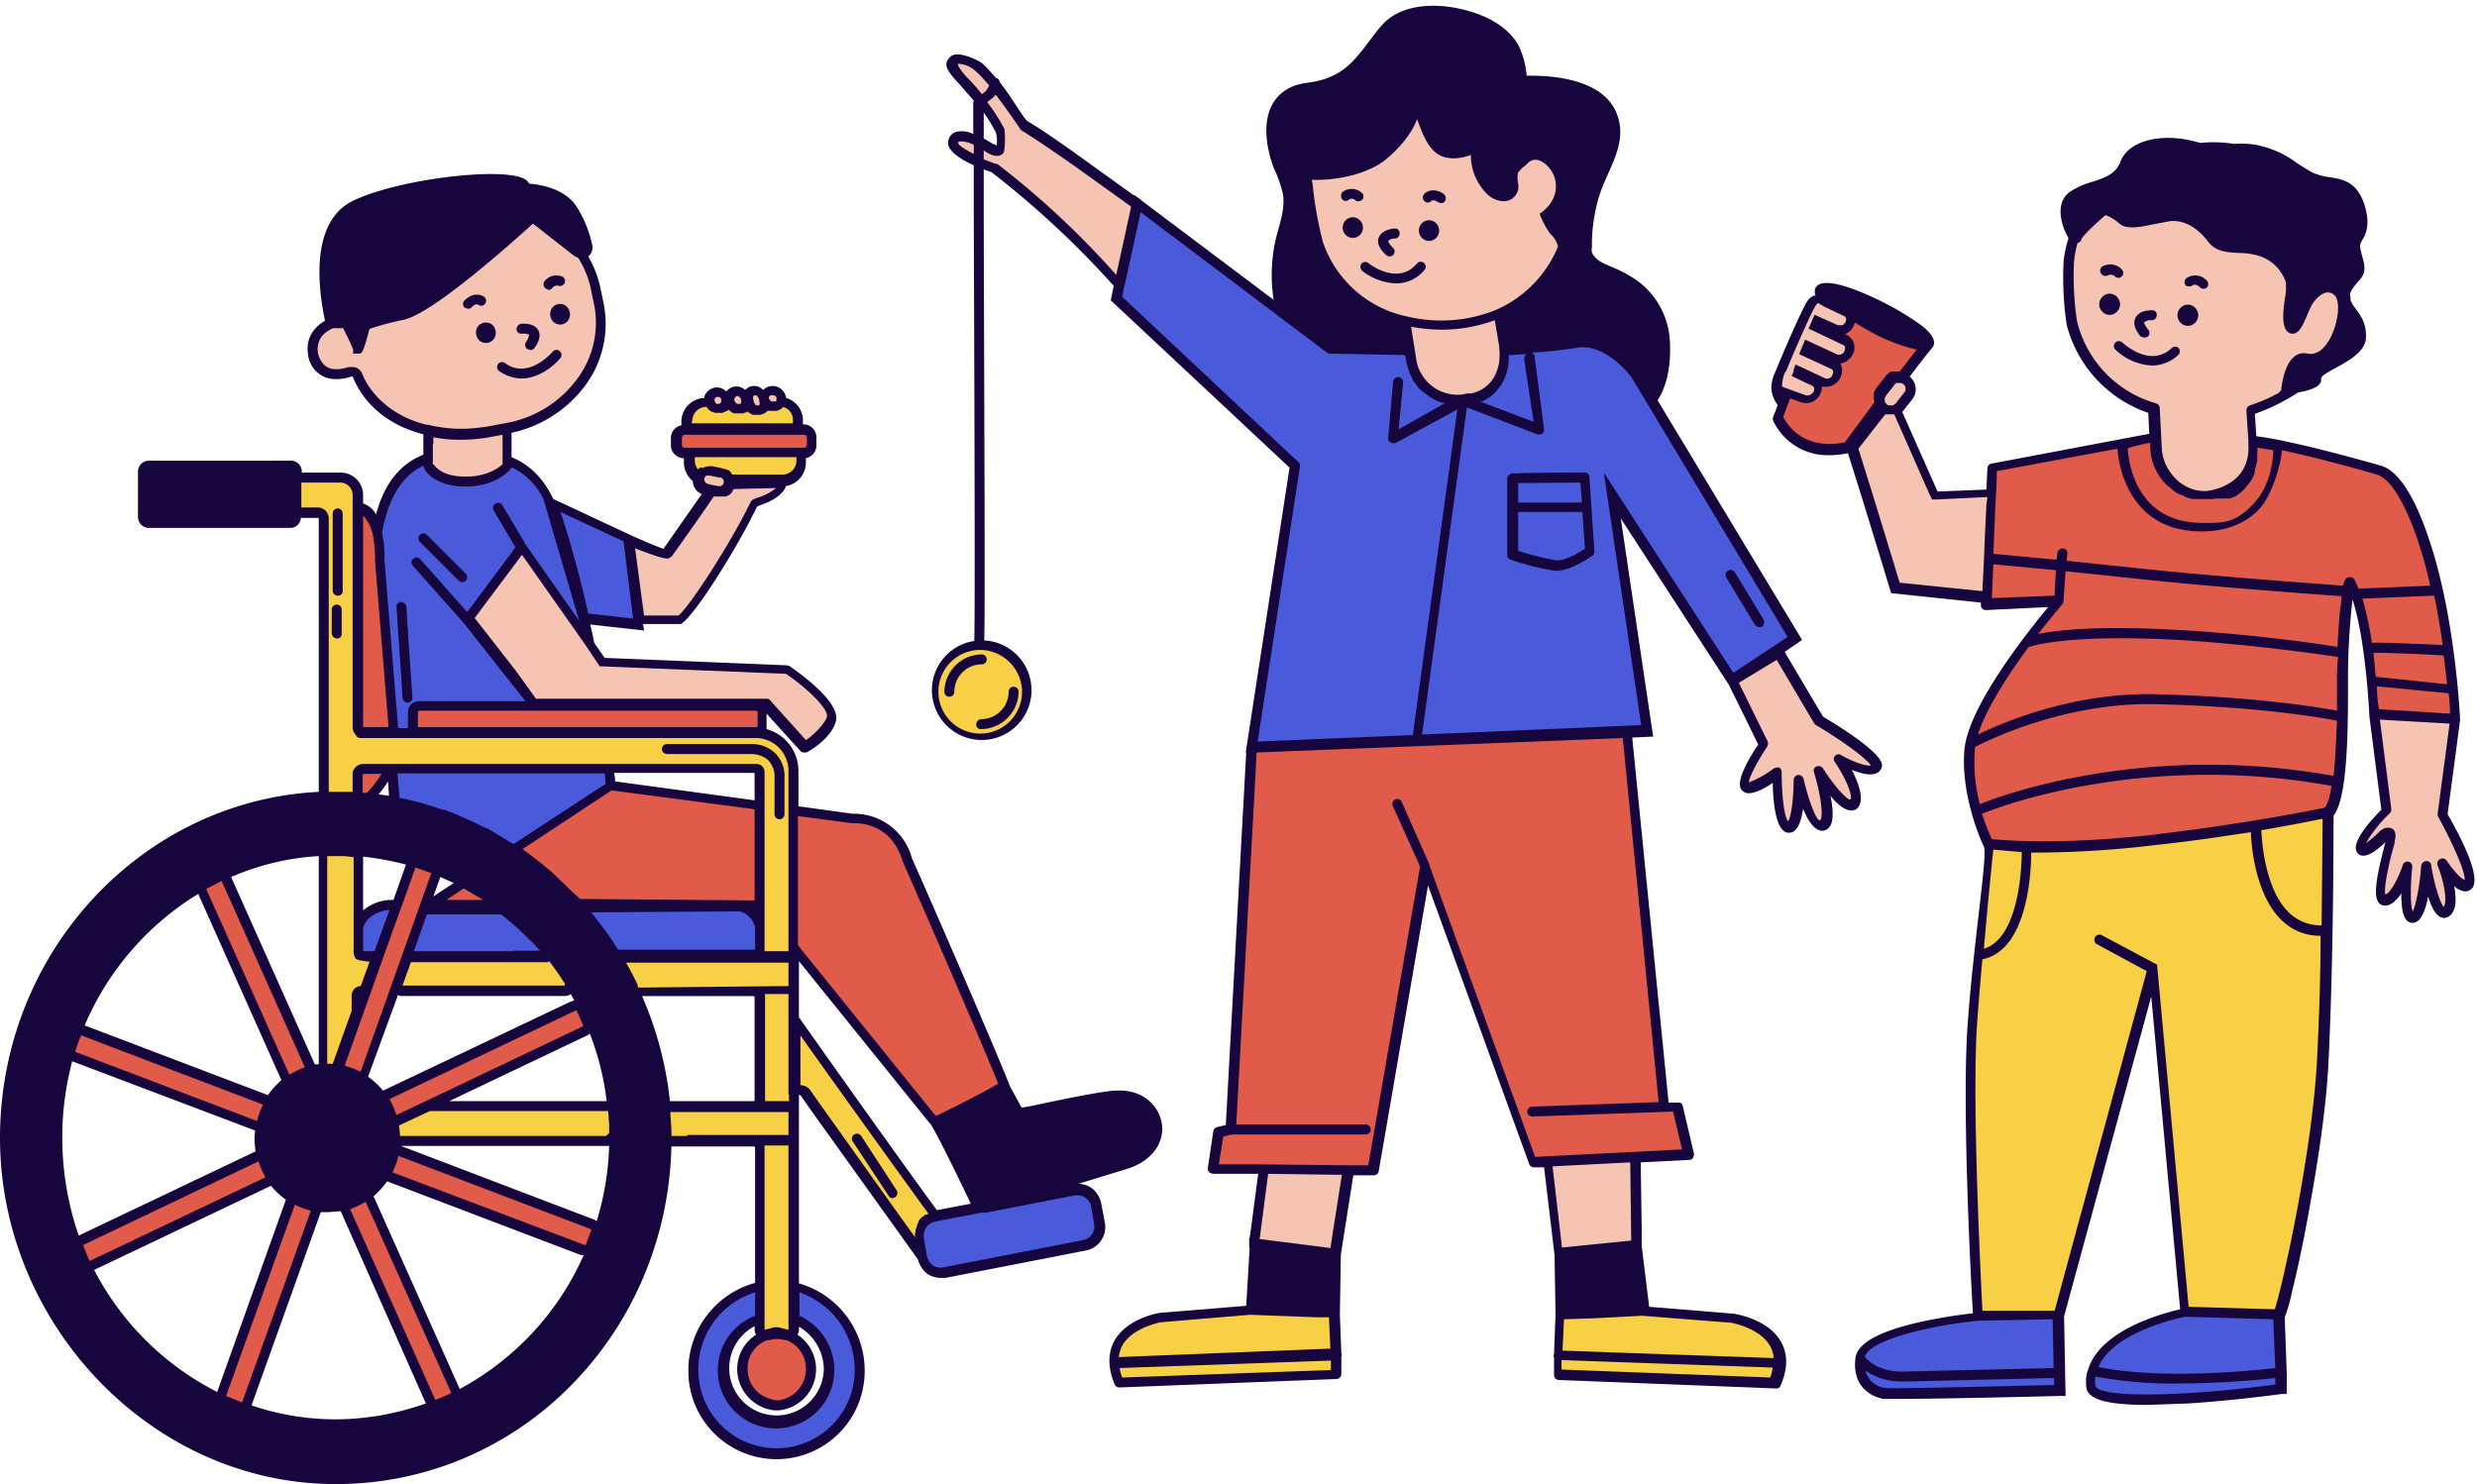
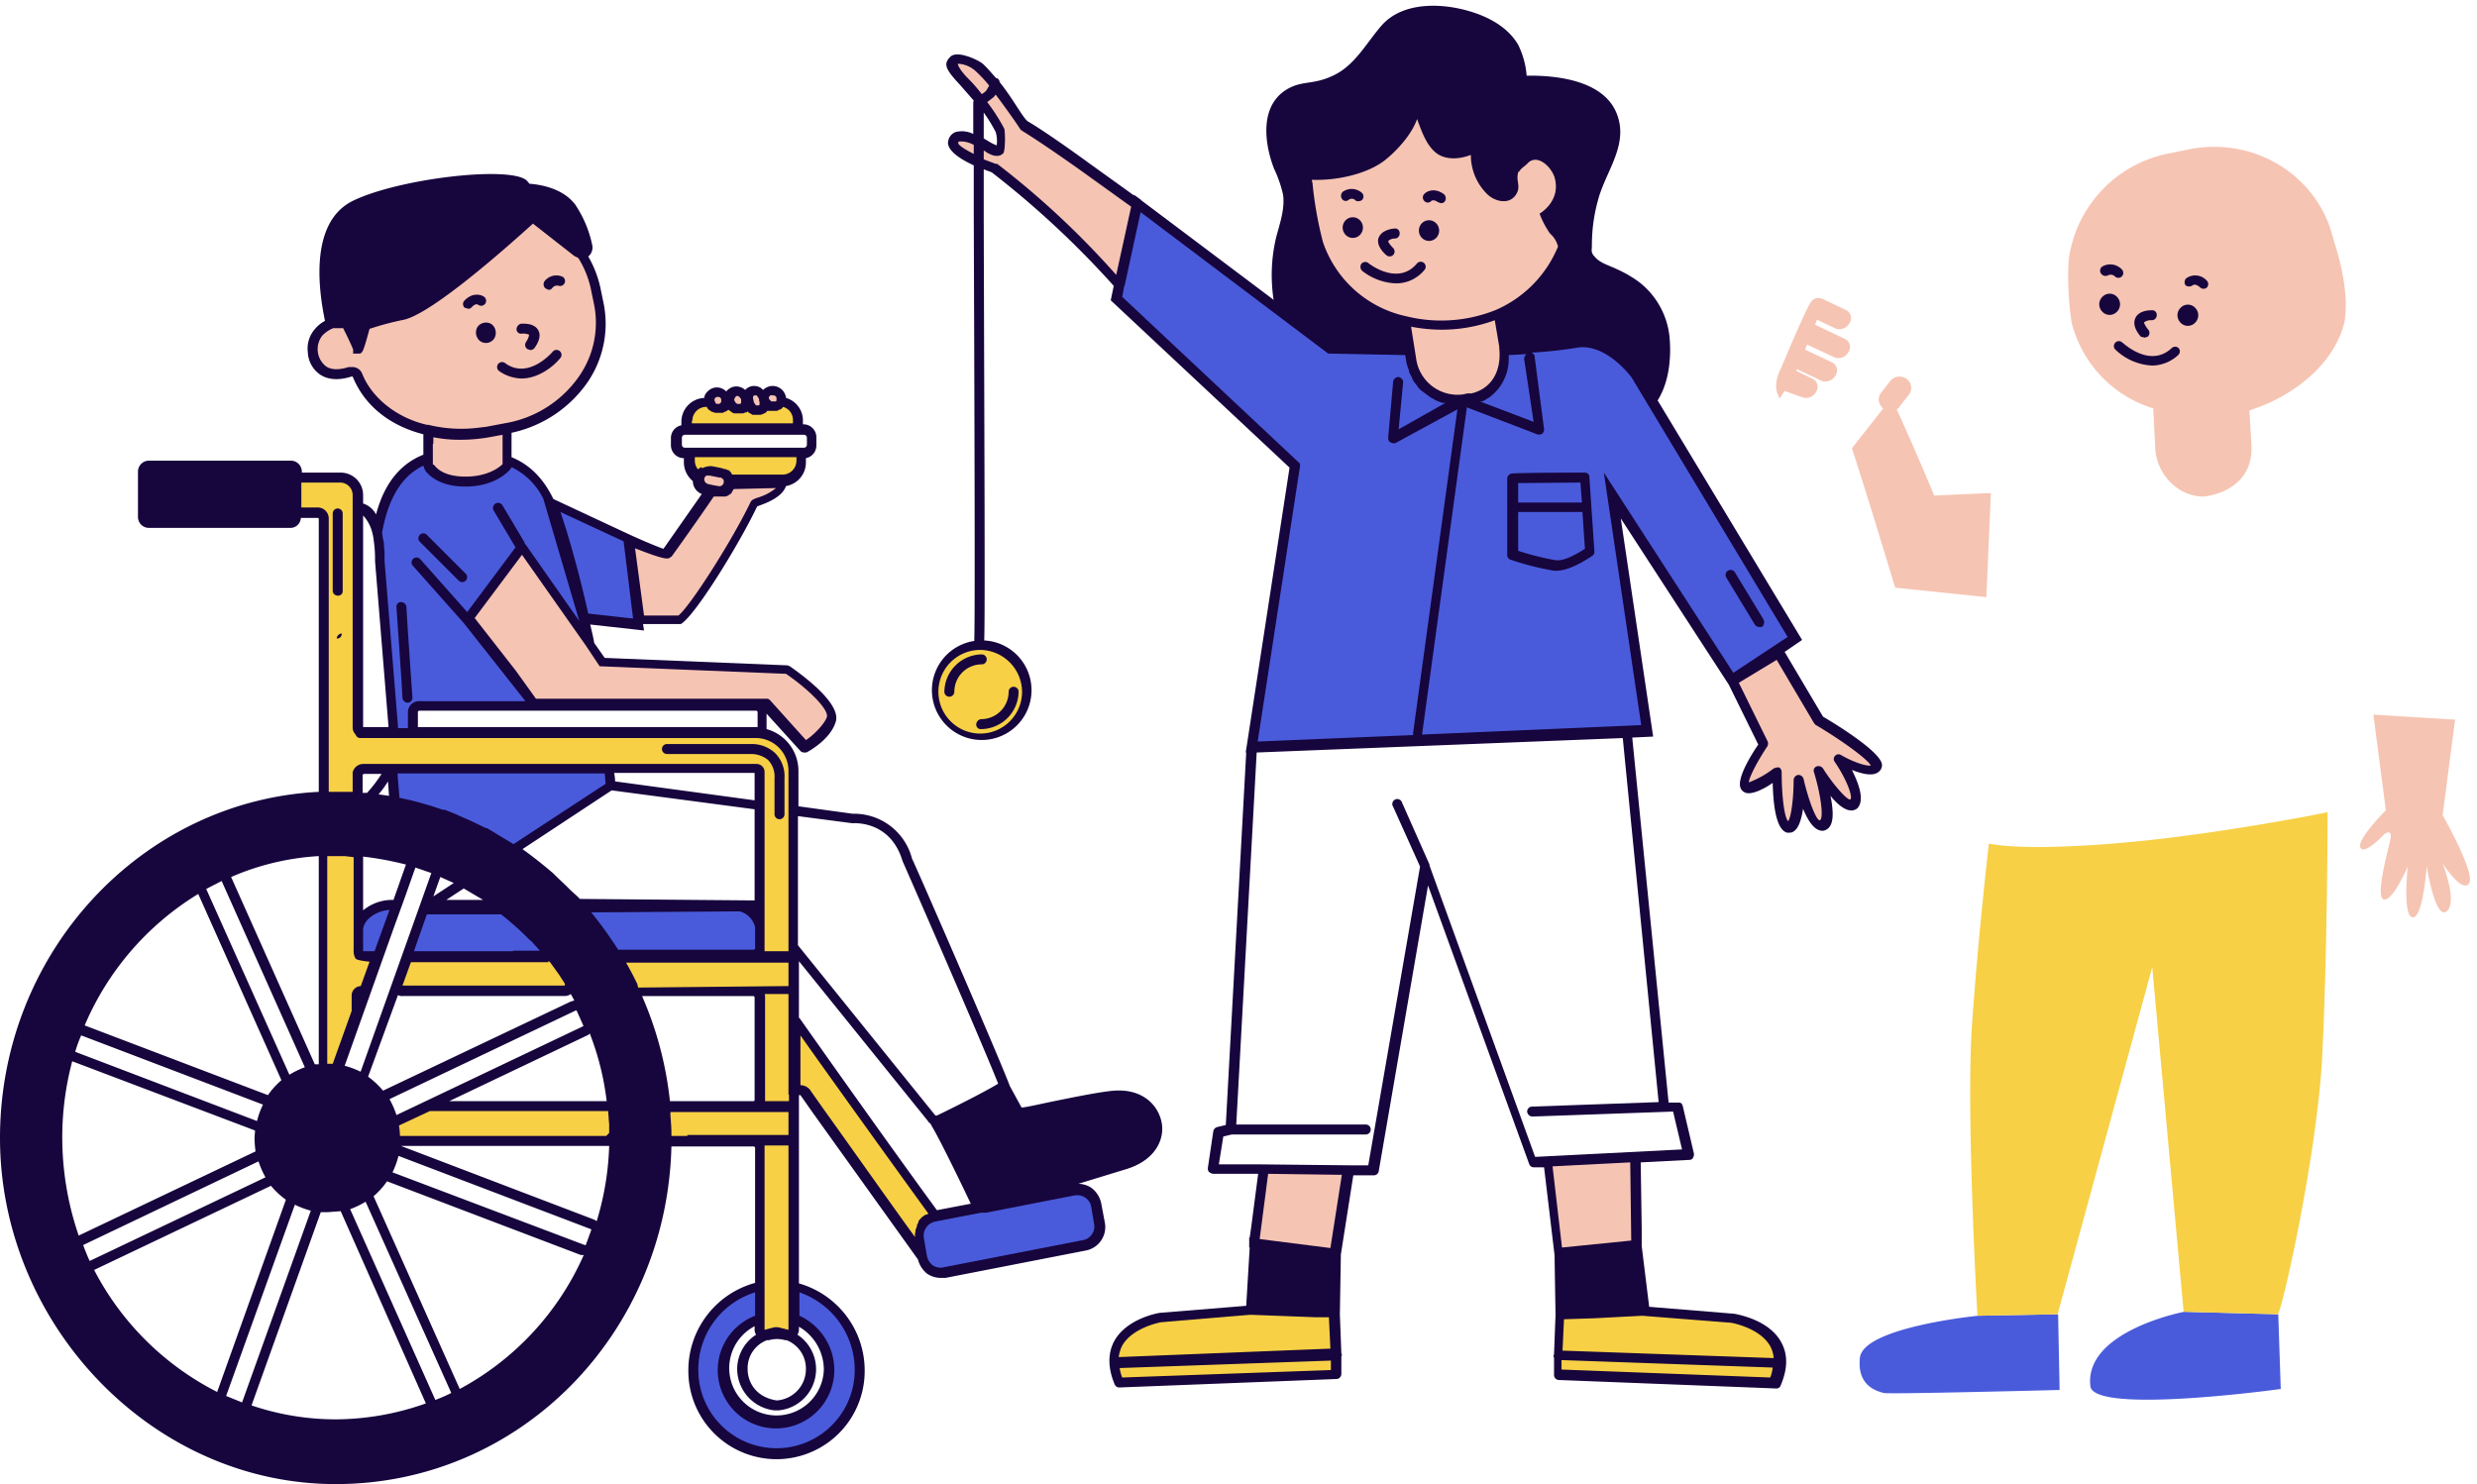
<svg xmlns="http://www.w3.org/2000/svg" height="298.0" preserveAspectRatio="xMidYMid meet" version="1.0" viewBox="0.0 -1.2 497.3 298.0" width="497.3" zoomAndPan="magnify">
  <g id="change1_1">
    <path d="M100.2,180.5h-14a1.2,1.2,0,0,0-1.1.8l-2.9,8a1.1,1.1,0,0,0,1.1,1.5h27.4A59.6,59.6,0,0,0,100.2,180.5Zm-28.4,5v4.2a1.2,1.2,0,0,0,1.2,1.2h2.1a1.2,1.2,0,0,0,1.1-.8l3.4-9.6H78.5C75.3,180.5,71.8,182.8,71.8,185.5Zm4.5-74.1L79,144.6a1.2,1.2,0,0,1-.9,1.2h5.8a1.2,1.2,0,0,1-1-1.1v-3.1a1.2,1.2,0,0,1,1.2-1.2h36.5c-.8-5.3-1.9-11.3-3.3-17.5l10.9,1.2-2.1-17.3-15.6-7.3c-3.6-7.4-9.3-10.7-21.6-9.4-9.2,1-12.3,9.2-13.3,15.4a26.9,26.9,0,0,1,.7,5.8Zm3,48.4a63,63,0,0,1,23.8,9.7l19.5-12.8-.3-3.6H78.7Zm73.2,29.6v-4c0-2.8-2.9-4.9-6.1-4.9H116a68.4,68.4,0,0,1,7.6,10.1h27.8A1.1,1.1,0,0,0,152.5,189.4Zm6.9,67.7v6.7a10.8,10.8,0,0,1,7,10.2,10.5,10.5,0,1,1-13.9-10.2v-6.6a17.2,17.2,0,0,0-13.4,16.9,16.7,16.7,0,1,0,20.3-17ZM397.1,263s-23.2,2.3-23.7,8.5c-.3,2.9.5,6,4.8,7,.5.3,35.3-.6,35.3-.6l-.3-15.2Zm60.3-.3-18.9-.5s-20.3,3.9-18.8,15.1c1.4,5.5,38.2.4,38.2.4ZM220.1,240.6a3.8,3.8,0,0,0-4.4-3.1L187.5,243a3.8,3.8,0,0,0-3,4.5l.6,3.6a3.8,3.8,0,0,0,4.4,3.1l28.2-5.5a3.8,3.8,0,0,0,3-4.5Zm96.6-173A138.6,138.6,0,0,1,302,68.8c.6,5.1-2,9.4-7.1,10.1l-1,.2A9.5,9.5,0,0,1,283.3,71l-.3-1.9c-9,0-15.9-.3-15.9-.3L228.3,39.7l-4.1,19L260,92.2l-8.7,56.5,79.4-3.4-7-47.3,24.2,37.3,12.5-8.4L328.7,74.2S323.3,66.6,316.7,67.6Z" fill="#495bdb" />
  </g>
  <g id="change2_1">
-     <path d="M101,181.2a67.2,67.2,0,0,0-7.9-5.2l-8,5.3ZM72.8,158.9l1.2.2a22.2,22.2,0,0,0,3.8-5.3.6.6,0,0,0-.5-.9H72.9a1.1,1.1,0,0,0-1.1,1.2v3.6A1.1,1.1,0,0,0,72.8,158.9ZM79,144.6l-2.7-33.2h0c0-10.1-3.9-10.3-3.9-10.3v45h5.5A1.3,1.3,0,0,0,79,144.6Zm24.1,24.8a65.1,65.1,0,0,1,13.4,11.7l36-.3V160.6l-30-4ZM84.1,146h67.8a1.2,1.2,0,0,0,1.2-1.2v-3.1a1.2,1.2,0,0,0-1.2-1.2H84.1a1.2,1.2,0,0,0-1.2,1.2v3.1A1.2,1.2,0,0,0,84.1,146Zm53.4-56.3h23.9a1.6,1.6,0,0,0,1.6-1.6V86.7a1.6,1.6,0,0,0-1.6-1.6H137.5a1.6,1.6,0,0,0-1.6,1.6v1.4A1.6,1.6,0,0,0,137.5,89.7ZM377.9,60.3c-6.2-3.2-11.8-4.8-12.5-3.4s0,1,.7,1.8V59l.6.3,4.2,2a1.8,1.8,0,0,1,.6,2.6h0a2.3,2.3,0,0,1-2.7,1.1l-3.8-1.8-.4,1,6.1,2.9a1.8,1.8,0,0,1,.6,2.6,2.3,2.3,0,0,1-2.7,1.1l-5.6-2.6-.4,1,5.6,2.6a1.8,1.8,0,0,1,.6,2.6,2.3,2.3,0,0,1-2.7,1.1l-5.1-2.4v.4l3.3,1.6a1.8,1.8,0,0,1,.6,2.6,2.3,2.3,0,0,1-2.7,1.1l-3-1.1-1.9,5.1c4.3,8.7,14.1,5.9,14.1,5.9l6.5-8.4a2.5,2.5,0,0,1,.2-2.6l1.8-2.3a2.2,2.2,0,0,1,2.5-.8l4.2-5.3a14.9,14.9,0,0,0,1.2-1.4C388,66.4,384.1,63.6,377.9,60.3ZM334.1,220.8l-7.5-75-75.3,3-4.2,76.7-2.5.5-1.1,7.4,32,.4,10.6-61.1,21.5,59.5,31.4-1.6-2.3-9.6ZM487.9,111c-1.5-5.3-5.3-16.3-10.1-17.8s-19.6-5.4-25.7-6v.7c.6,9.7-9.5,10.5-9.5,10.5-5.4.2-9.7-4.6-9.8-9.9V86.4h0l-32.5,6.1c0,1.7-1.1,22.9-1.3,27.3l14.7-.7s-17.1,19.6-18,29.7,3.9,19.2,3.9,19.2c27.6,2.6,67.9-6.3,67.9-6.3,3-2.9,2.9-18.6,2.9-26,.1-12.4,1.3-21,1.7-20.2,3.8,6.8,4.7,26.5,4.7,26.5l16.4,1C492.9,143.3,492.1,126,487.9,111Zm-369,133.6L75.3,228a1.1,1.1,0,0,1-.1-2.1l42.3-20.1a1.2,1.2,0,0,0,.6-1.5l-1.3-2.9a1.2,1.2,0,0,0-1.6-.6l-42.1,20h-.9l-.3-.2v-2l-.4,1.2a.9.9,0,0,1,.1-.5l16.2-45.2.3-.9-3.9-1.5a1.2,1.2,0,0,0-1.5.7L66.6,217.3a1.1,1.1,0,0,1-2.1.1L45.1,173.9a1.2,1.2,0,0,0-1.6-.6l-2.8,1.3a1.2,1.2,0,0,0-.6,1.5l19.5,43.6a1.2,1.2,0,0,1-1.5,1.6L14.6,204.7a1.2,1.2,0,0,0-1.5.7l-1.1,3a1.2,1.2,0,0,0,.7,1.5l43.5,16.8a1.1,1.1,0,0,1,.1,2.1L14,248.9a1.2,1.2,0,0,0-.6,1.5l1.3,2.9a1.2,1.2,0,0,0,1.6.6l42.1-20a1.2,1.2,0,0,1,1.6,1.4l-16.1,45a1.2,1.2,0,0,0,.7,1.5l2.9,1.1a1.2,1.2,0,0,0,1.5-.7l16.1-44.9a1.1,1.1,0,0,1,2.1-.1l19.4,43.5a1.2,1.2,0,0,0,1.6.6L91,280a1.2,1.2,0,0,0,.6-1.5L72.1,234.9a1.2,1.2,0,0,1,1.5-1.6l43.5,16.6a1.2,1.2,0,0,0,1.5-.7l1.1-3A1.5,1.5,0,0,0,118.9,244.6Zm52.3-81.5-11.9-1.6v27.4l27.8,34.4a1.1,1.1,0,0,0,1.5.4c3.1-1.5,13.2-6.5,13.1-7-3.1-7.9-19.5-45.3-19.5-45.3C179.5,162.4,171.2,163.1,171.2,163.1ZM156.1,266.4h-.4c-8.9,1.4-8.9,13.2,0,14.7h.4C165,279.7,165,267.8,156.1,266.4Z" fill="#e15b4b" />
-   </g>
+     </g>
  <g id="change3_1">
    <path d="M74.2,190.8H73a1.2,1.2,0,0,1-1.2-1.2V170.8a1.3,1.3,0,0,0-1.1-1.2H66.1a1.1,1.1,0,0,0-1.1,1.2v47.8a.9.9,0,0,0,.1.5l.4.8,6.3-17.6a.6.6,0,0,1,.1-.4v-3.1a.9.9,0,0,1,.8-.9,1.3,1.3,0,0,0,1-.8l1.7-4.7A1.2,1.2,0,0,0,74.2,190.8Zm47.7,30.1H85.8l-10.7,5.1a1,1,0,0,0,.1,1.8h46.9l1.2-1.2c0-1.6-.1-3.2-.2-4.8A1.2,1.2,0,0,0,121.9,220.9ZM160.3,83.3a3.8,3.8,0,0,0-3.5-3.8,1.8,1.8,0,0,1-1.1,1,1.6,1.6,0,0,1-2-1h-.3a1.9,1.9,0,0,1-1.1,2.1c-.9.3-1.8-.5-2.2-1.6v-.2a.4.4,0,0,0-.1-.3h-.2a1.9,1.9,0,0,1-1.1,1.8,1.8,1.8,0,0,1-2.1-1.4v-.4h-.7a1.5,1.5,0,0,1-1.2,1.3,1.5,1.5,0,0,1-2-1.1v-.2h-.6a3.8,3.8,0,0,0-3.8,3.8v1.6h22.3ZM113.4,197.8a1.2,1.2,0,0,0,1-1.8,41.4,41.4,0,0,0-3.4-4.8,1.1,1.1,0,0,0-.9-.4H82.6a1.2,1.2,0,0,0-1.1.8l-1.7,4.7a1.1,1.1,0,0,0,1.1,1.5ZM138.5,91.4a3.7,3.7,0,0,0,1.9,3.3,1.9,1.9,0,0,1,2.3-1.5l2,.4a2.3,2.3,0,0,1,1.6,1.7h10.8a3.8,3.8,0,0,0,3.8-3.8V89.8H138.5v1.6Zm209.2,172-17.9-1.5-16.7.6-.5,12.1,43.6,1.7C360.8,265.5,347.7,263.4,347.7,263.4ZM251,262l-17.9,1.5s-13.1,2.1-8.4,13l43.6-1.7-.5-12.1ZM467.3,161.9s-16.2,3.3-33.2,5.3c-13.7,1.6-28,2.3-34.8,1,0,0-2.2,18.9-3.4,36.6S397,263,397,263l16.1-.3,19-69.7,6.3,69.2,18.9.5c.7-.1,7.8-31.3,8.9-51.4C467.3,189.7,467.3,161.9,467.3,161.9ZM196.8,128.3a9.4,9.4,0,1,0,9.4,9.4A9.4,9.4,0,0,0,196.8,128.3Zm-37.4,75.3v-50a7.6,7.6,0,0,0-7.4-7.7H73a1.2,1.2,0,0,1-1.2-1.2V98.1a3.5,3.5,0,0,0-3.4-3.5H59.5v7h4.3a1.2,1.2,0,0,1,1.2,1.2v54.7a1.2,1.2,0,0,0,1.2,1.2h4.4a1.2,1.2,0,0,0,1.2-1.2v-3.4A1.2,1.2,0,0,1,73,153h79a.6.6,0,0,1,.6.6v36a1.2,1.2,0,0,1-1.2,1.2H125.7a1.1,1.1,0,0,0-1,1.7c.9,1.5,1.7,3.1,2.5,4.7a1.2,1.2,0,0,0,1,.7h23.2a1.2,1.2,0,0,1,1.2,1.2v20.6a1.2,1.2,0,0,1-1.2,1.2H134.8a1.2,1.2,0,0,0-1.2,1.2c.1,1.7.2,3.4.2,5.1v.7h17.6a1.2,1.2,0,0,1,1.2,1.2v36.7a1.1,1.1,0,0,0,1.5,1.1,7,7,0,0,1,3.8,0,1.1,1.1,0,0,0,1.5-1.1V218.7a1.2,1.2,0,0,1,2.1-.7l23.7,33.1h0l-.6-3.6a3.8,3.8,0,0,1,3-4.5h.1c-10.6-14.6-27.2-37.9-28-39.1Z" fill="#f7d046" />
  </g>
  <g id="change4_1">
    <path d="M142.7,79.7a1.6,1.6,0,1,0,3.1-.9v-.2a1.6,1.6,0,0,0-2-1.1,1.7,1.7,0,0,0-1.1,2Zm15.4,53.6-37.2-1.5-16.1-23.1L94,123.2l13.3,16.4,46.6.8,7.8,8.6s4.4-2.3,5.4-5.6S158.1,133.3,158.1,133.3ZM136.4,123c2.5-1.5,11.5-15.8,15.1-23.4.2-.3,5.7-1.6,5.7-4.3l-10.8.3V96a2,2,0,0,0-1.5-2.3l-2-.4a2,2,0,0,0-2.3,1.5h0a2,2,0,0,0,1.5,2.3l.9.2L134.1,110c-.4.4-7.8-3-7.8-3l2.1,16.1h8Zm10.3-43.2c.3,1,1.3,1.7,2.1,1.4a1.8,1.8,0,0,0,1-2.3v-.2c-.3-1-1.3-1.7-2.1-1.4a1.9,1.9,0,0,0-1,2.3ZM101.9,91.9v-7h-.2c12.9-2.3,21.2-13.7,18.7-25.4l-.6-2.9c-2.6-11.7-15.1-19.3-27.9-17l-3.7.7c-12,2.2-19.9,11.1-18.7,21.9a1.2,1.2,0,0,1-1.1,1.3c-2.3.1-5.9,2.2-5.4,6s3,5.5,7.4,4.1a1.1,1.1,0,0,1,1.4.6c2.4,6.1,8,9.7,14.3,11.2v6.7a1.9,1.9,0,0,0,.2.7c.6.8,2.6,2.8,7.2,2.8s7.2-1.9,8.1-2.8A1.6,1.6,0,0,0,101.9,91.9Zm48.4-12a2,2,0,0,0,2.2,1.6,2,2,0,0,0,1-2.5v-.2a2,2,0,0,0-2.2-1.6,2,2,0,0,0-1,2.5Zm208-2.6,3.6,1.3a2.3,2.3,0,0,0,2.7-1.1,1.8,1.8,0,0,0-.6-2.6l-3.3-1.6v-.4l5.1,2.4a2.3,2.3,0,0,0,2.7-1.1,1.8,1.8,0,0,0-.6-2.6L362.4,69l.4-1,5.6,2.6a2.3,2.3,0,0,0,2.7-1.1,1.8,1.8,0,0,0-.6-2.6L364.4,64l.4-1,3.8,1.8a2.3,2.3,0,0,0,2.7-1.1h0a1.8,1.8,0,0,0-.6-2.6l-4.2-2s-1.8-1.2-2.9.3-6.1,13.5-6.1,13.5-1.9,3.2-.2,5.9ZM153.7,79.4a1.6,1.6,0,0,0,2,1.1,1.7,1.7,0,0,0,1.1-2v-.2a1.6,1.6,0,0,0-3.1.9ZM380.8,81a1.2,1.2,0,0,0,.6-.6l1.8-2.3a2.2,2.2,0,0,0-.4-3.2h0a2.4,2.4,0,0,0-3.3.4l-1.8,2.3a2.2,2.2,0,0,0,.4,3.2h0l-6.3,8c3.8,11.7,7.3,23.5,8.7,28l18.3,1.9.9-20.9-11.4.5C388.4,98.3,383.2,86.2,380.8,81Zm58.6-52.2-3.9.8a25.1,25.1,0,0,0-20.2,21.6,62.8,62.8,0,0,0,.6,12.3,24.2,24.2,0,0,0,16.4,17.3l.4,7.8c.1,5.2,4.5,10,9.8,9.9,0,0,10.1-.8,9.5-10.5l-.4-6.8c8.4-2.6,17.1-9.1,19.1-17.8,1.2-7-2.2-16.4-2.2-16.4C465.6,34.2,452.7,26.1,439.4,28.8ZM365.2,143.4l-8.1-13.6-9.2,5.6,6.2,12.6s-4.4,6.3-3.8,8.2,6.5-2.5,6.5-2.5-.2,10.4,2.1,10.9,2.3-9.4,2.3-9.4,2.1,9.4,4.6,9-.6-10.7-.6-10.7,5,8.1,6.9,6.5-2.9-9-2.9-9,6.3,3.6,7.5,1.7S365.2,143.4,365.2,143.4Zm125.2,19.1,2.5-19.2-16.4-1,2.5,19.2s-5.9,5.9-5.1,7.5,4.8-2.7,4.8-2.7,1.7-1.3,1.2,1.1-3.1,11.6-1.3,12,4.8-6.6,4.8-6.6-1.1,10.1,1,10.2,2.8-10.3,2.8-10.3,1.7,10.9,4,9.1-.8-9.6-.8-9.6,3.9,6,5.3,4S490.4,162.5,490.4,162.5ZM310.6,232.1l2.2,18.4,15.7-1.6-.2-17.7Zm-58.9,16.4,16.2,2,2.7-16.8-16.9-.2ZM315.3,42.2c.4-7-1.9-15.8-1.9-15.8a24.3,24.3,0,0,0-30.2-15.3l-3.7,1.1a24.4,24.4,0,0,0-17.2,23.3,80.5,80.5,0,0,0,2.1,12.2,23.8,23.8,0,0,0,17.5,15.6l1.3,7.7a9.4,9.4,0,0,0,10.6,8.1l1-.2c5.2-.7,7.8-5.2,7.1-10.3l-1.1-6.7A24.1,24.1,0,0,0,315.3,42.2ZM205.7,23.9s-5.7-8.6-9.1-11.5-8.1-2.5-3.2,2.7a40.4,40.4,0,0,1,7.3,9.9c.2.3,1.6,5.8-2.1,3.5s-6.6-3.3-7.3-1.1,8.2,5.2,8.2,5.2A182.1,182.1,0,0,1,224.6,56l3.5-16.2-10.2-7.3A146.9,146.9,0,0,0,205.7,23.9Z" fill="#f6c4b3" />
  </g>
  <g id="change5_1">
    <path d="M189.6,137.7a1,1,0,0,0,2,0,5.5,5.5,0,0,1,5.5-5.5,1,1,0,0,0,0-2A7.6,7.6,0,0,0,189.6,137.7Z" fill="#17053d" />
  </g>
  <g id="change5_2">
-     <path d="M110.8,60.7a2.2,2.2,0,0,0,.5,2.9,2,2,0,0,0,2.8-.5,2.2,2.2,0,0,0-.5-2.9A2,2,0,0,0,110.8,60.7Z" fill="#17053d" />
-   </g>
+     </g>
  <g id="change5_3">
    <path d="M287.3,39.2s.4-.5,1.4.2l.6.2a.9.9,0,0,0,.8-.4,1.1,1.1,0,0,0-.2-1.4c-1.9-1.4-3.5-.6-4,0a1,1,0,0,0,.1,1.4A.9.9,0,0,0,287.3,39.2Z" fill="#17053d" />
  </g>
  <g id="change5_4">
-     <path d="M491.4,162.3l2.5-18.9v-.2c0-.2-.8-17.6-5.1-32.5-1.8-6.2-5.5-16.9-10.8-18.4s-18.3-5.1-25-5.9l-.3-4.5a41.3,41.3,0,0,0,8.7-4.3c2.4-.4,4.8-1.2,4.6-2.7s8.8-3.8,9-8.2-2.5-5.7-3.1-7.7a3.4,3.4,0,0,0-.1-1,1.9,1.9,0,0,1,.2-.7c1.4-2.6,3.5-2.7,2.4-6.5-.6-2.3-.8-2.7-.2-3.7s1.7-2.8.7-6.5c-1.4-5.3-4.5-5.8-7.1-6.2a13.1,13.1,0,0,1-3.4-.9,36.2,36.2,0,0,1-3.3-2,20.2,20.2,0,0,0-8.1-3.6,16.9,16.9,0,0,0-4.4-.2,25.7,25.7,0,0,0-6.8-.2l-1.2-.3c-5.9-1.6-13.1-.6-14.9,4.1-.9,2.4-3.1,3.2-5.6,4a16.3,16.3,0,0,0-4.5,2c-1.9,1.3-2.4,3.8-1.4,6.9a10.9,10.9,0,0,0,1.1,2.4,23,23,0,0,0-1,4.7,65.7,65.7,0,0,0,.6,12.6,25.3,25.3,0,0,0,16.4,17.8l.2,4.2-31.7,6a1,1,0,0,0-.8,1c0,.4-.1,2-.2,4.2l-9.8.4-7.1-16,.2-.2,1.8-2.3a3.3,3.3,0,0,0-.5-4.6l3.4-4.4.4-.5.9-1.1c.9-1.7-1.5-3.6-2.4-4.3a56.3,56.3,0,0,0-7.4-4.5c-1.2-.6-12.1-6.2-13.8-3a1.9,1.9,0,0,0,0,1.5,2.5,2.5,0,0,0-1.6,1.1c-1.1,1.5-5.6,12.1-6.2,13.6s-2,3.9-.1,6.9l.3.5-.9,2.3a1.1,1.1,0,0,0,0,.8,12.1,12.1,0,0,0,11.4,6.9,17.8,17.8,0,0,0,3.6-.4c2.4,7.5,4.7,15.1,6.4,20.6l2.1,6.9.2.6,18,1.9v.4a1,1,0,0,0,1.1,1.1l12.4-.6c-4.2,5.1-16,19.9-16.8,28.6s3.1,17.9,3.9,19.5-2.2,20-3.3,36.3.7,51.2,1.1,57.4a102.4,102.4,0,0,0-10.8,1.8c-8.3,1.9-12.5,4.3-12.8,7.3h0c-.5,4.2,1.5,7.2,5.6,8.1H381c3.8,0,12.5-.1,32.7-.6h1l-.3-16,17.5-64.2,5.8,62.8c-3.5.8-16.2,4.2-18.5,12.2,0,.1-.1.1-.1.2h0a8.1,8.1,0,0,0-.2,3.5h0c.4,1.6,2.3,3.3,12.2,3.3l8.4-.3c9.3-.6,18.6-1.9,18.7-1.9h.9v-4.2h0l-.4-11.2a33.6,33.6,0,0,0,1.5-5.3c.9-3.6,1.9-8.2,2.8-13,1.4-7.5,4-21.8,4.5-33.3,1-20.1,1-45.9,1-49.1,2.6-3.4,2.9-14.7,2.9-25.2v-1.1a143.6,143.6,0,0,1,.9-17.1c2.7,8,3.4,23.3,3.4,23.5l2.4,18.7c-2.8,2.8-5.8,6.5-5,8.3a1.3,1.3,0,0,0,1.2.9c1.3.2,3.3-1.4,4.6-2.7l-.3,1.2c-1.3,5.1-2.1,9.1-1.2,10.7a1.6,1.6,0,0,0,1,.8c1.4.3,2.7-.9,3.7-2.4,0,2.2.2,4.4,1,5.3a1.5,1.5,0,0,0,1.2.6h.1c1.4,0,2.4-1.8,3.1-5.3.6,2.1,1.5,3.8,2.6,4.2a1.7,1.7,0,0,0,1.7-.3c1.4-1.1,1.4-3.6.9-6a3.8,3.8,0,0,0,2.2,1.1,1.9,1.9,0,0,0,1.6-.9C497.1,175.7,497.3,172.6,491.4,162.3Zm-109-84.8-1.8,2.3-.4.3a.1.1,0,0,0-.1.1h-.9l-.4-.2-.3-.4a.6.6,0,0,1-.1-.4v-.5l.2-.4,1.8-2.3.3-.3h1l.4.2A1.2,1.2,0,0,1,382.4,77.5ZM366.6,57.4c-.1.1-.1.1-.1.2h.1Zm-8.2,16.1h.1c2-4.8,5.3-12.3,6-13.3s.7-.3,1.1-.2l.4.2a.1.1,0,0,1,.1.1l4.2,2,.3.3a1.4,1.4,0,0,1-.1.9,1.7,1.7,0,0,1-.6.6H369L364.3,62l-1.2,2.8.9.4,6.1,2.9.3.3a1.4,1.4,0,0,1-.1.9,1.2,1.2,0,0,1-1.4.7l-5.6-2.6-.9-.4-.4,1-.4,1-.4.9,6.5,3,.3.3a1.4,1.4,0,0,1-.1.9,1.2,1.2,0,0,1-1.4.7l-5.1-2.4-.9-.4-.4,1v.4l-.4.9,4.2,2,.3.3a1.4,1.4,0,0,1-.1.9l-.2.2a1.4,1.4,0,0,1-.9.5h-.4l-4.4-1.6-.4-.2A6.6,6.6,0,0,1,358.4,73.5Zm12,14.1c-1.6.4-8.8,1.6-12.4-5.1l1.4-3.7,2,.7a3.1,3.1,0,0,0,4-1.5,2.9,2.9,0,0,0,.4-1.6,3.3,3.3,0,0,0,3.6-1.6,3.2,3.2,0,0,0,.3-2.5l-.2-.5.7-.2a3.5,3.5,0,0,0,1.7-1.5,3,3,0,0,0,.4-1.8c0-.2-.1-.4-.1-.6a3,3,0,0,0-.9-1.3l-.4-.3-.5-.2a3.5,3.5,0,0,0,1.7-1.5l.3-.8,3.3,1.9a35.8,35.8,0,0,0,9.1,3.5l-3.4,4.4h-1.7l-.4.2-.2.2c-.2.2-.4.3-.5.5l-1.8,2.3-.4.6c0,.1-.1.1-.1.2a.9.9,0,0,0-.1.5v1c0,.2.1.3.1.5v.2Zm28.4,12.6c-.1,2.7-.3,5.8-.4,8.7s-.3,6.4-.4,8.6l-16.6-1.7c-.5-1.5-1.1-3.7-1.9-6.2-1.7-5.6-4-13.1-6.4-20.7l5.4-6.9h1.8c2.5,5.6,7.2,16.4,7.3,16.5l.3.6h.7l10.4-.5ZM417,63.3a59.8,59.8,0,0,1-.6-12,22,22,0,0,1,.7-3.7,1.1,1.1,0,0,0,.8-.8c.2-.6,2.6-2.9,4.8-4.8a8.1,8.1,0,0,1,2.7,1.6c1.5,1.4,4.2.8,7.1.2l3.2-.6c3.4-.3,6,2,7.6,4.1s4,2.2,6.4,2.3a13.7,13.7,0,0,1,4.2.7,8.4,8.4,0,0,1,5,5.1,11.2,11.2,0,0,1-.2,3.5c-.3,2.4-.6,4.8.3,6.2a1.5,1.5,0,0,0,1.3.7h.1c1.7-.1,2.5-3.4,3.8-5.9,0,0,2.4-3.8,4.5-1.8s-.7,12.7-5.4,11.7-5.3,7.3-5.3,7.3l-.5.6a35,35,0,0,1-5.8,2.5,1.1,1.1,0,0,0-.7,1l.4,6.1V88c.5,8.6-8.2,9.4-8.6,9.4a8.1,8.1,0,0,1-5.8-2.3,9,9,0,0,1-1.5-1.8,9.1,9.1,0,0,1-1.5-4.8h0l-.4-7.8a1,1,0,0,0-.7-.9A22.7,22.7,0,0,1,417,63.3Zm14.7,24.4v.9c0,.5.1,1,.1,1.4a11.5,11.5,0,0,0,3.4,6.4h.1l.8.7.5.4.3.2.7.4h.2l.7.3a.1.1,0,0,1,.1.1l.7.3h.2l.7.2h4.2c.1,0,.2,0,.2-.1h3.2l.3-.2h.2l.3-.2h.2l.3-.2.2-.2.3-.2.2-.2.3-.2.2-.2.3-.3.2-.2.2-.3c.1-.1.1-.2.2-.2l.2-.3.2-.2.2-.3.2-.3.2-.3c0-.1.1-.2.1-.3l.2-.4c0-.1.1-.2.1-.3s.1-.2.1-.4v-.3c0-.1.1-.3.1-.4s.1-.2.1-.4.1-.3.1-.4a3332663516731.3,3332663516731.3,0,0,0,.2-.8V88.7l3.2.5c0,1.5-.4,7.1-4.1,10.9s-5.8,3.7-10.1,3.7c-14.5,0-15-14.4-15-15A38.9,38.9,0,0,1,431.7,87.7Zm-31.8,31.2.3-6.8,12.6,1.2q-.2,1.8-.3,5.1Zm.3,50.5,5.7.5c0,3.2-.6,17.3-7.6,19.4C399.1,180,399.9,172.1,400.2,169.4ZM397.1,264l15-.3.2,9.8-29.8.7c-.1,0-5.5.4-8.1-3C375.5,267.7,388.1,264.9,397.1,264Zm15.3,12.9c-13.3.3-32.5.8-34,.6a4.7,4.7,0,0,1-3.9-3.5,12.7,12.7,0,0,0,7.5,2.2h.7l29.7-.7Zm44.4-.1c-16.9,2.3-35.2,2.9-36.1.3a6,6,0,0,1,0-1.9,84.5,84.5,0,0,0,16.9,1.4,185.5,185.5,0,0,0,19.2-1.1Zm-35.5-3.5c2.9-7,16-9.8,17.3-10.1l17.8.5.4,9.8C452.5,274,434.1,275.9,421.3,273.3Zm43.9-62c-.9,18.6-7.1,46.4-8.5,50.4l-17.3-.5-6.3-68.3h0v-.4h-.1l-.2-.2h-.1l-10.7-5.7a1,1,0,1,0-1,1.8l10,5.4-18.5,68.2h-.8L398,262c-.3-6.3-2.1-41.3-1.1-57.1.3-4.5.7-9.1,1.1-13.5h.1c9.1-1.9,9.7-17.8,9.7-21.4a205.7,205.7,0,0,0,25.6-1.6c6.8-.7,13.1-1.7,18.5-2.5.1,3.1,1,12.7,6.2,17.7a10.9,10.9,0,0,0,7.8,3.1C465.9,194.5,465.6,203.3,465.2,211.3Zm.9-26.7a9.1,9.1,0,0,1-6.5-2.5c-4.8-4.6-5.5-14.1-5.6-16.6,5.9-1,10.3-1.9,12.3-2.3C466.3,166.2,466.2,174.5,466.1,184.6Zm.6-23.6c-2.3.5-17.3,3.4-32.8,5.2l-1.4.2c-10.8,1.2-22.6,1.8-32.6.9a41.4,41.4,0,0,1-2-5.2h.3c.3-.1,30.2-12.7,69.9-5.5C467.8,158.6,467.4,160.2,466.7,161Zm1.8-6.4c-40.2-7.3-70.7,5.5-71,5.7a32.6,32.6,0,0,1-1-11.1v-.4c2.2-1.1,17.7-9,36.2-8.6,23.1.5,36.3,3.3,36.5,3.3C469,147.1,468.9,151.2,468.5,154.6Zm.7-18.7v5.6c-2.3-.4-15.3-2.8-36.5-3.3-16.5-.4-30.7,5.7-35.6,8.1,1.7-5.3,6.2-12.2,10.2-17.6h.1c.1,0,7.2-2.8,31.7-1.3,14.9,1,27.9,3,30.3,3.3A46.1,46.1,0,0,0,469.2,135.9Zm.6-14.6c-.2,2.2-.4,4.8-.5,7.4-2.9-.5-15.7-2.4-30.2-3.3-17.3-1.1-26-.1-29.9.7,2.8-3.6,5-6.1,5-6.2v-.2c0-.1.1-.2.1-.3.1-2,.3-4.2.4-5.9l16.2,1.7c14.2,1.5,34.7,3,39.2,3.3C470.1,119.2,470,120.2,469.8,121.3Zm3.8-4.2-.9-1.9a1.1,1.1,0,0,0-1.2-.5c-.4.1-.7.2-1.1,1.7-4.1-.3-24.9-1.8-39.3-3.3l-16.2-1.7a6.8,6.8,0,0,0,.1-1.2.9.9,0,0,0-.5-1.2,1.1,1.1,0,0,0-1.3.4c-.1.1-.1.3-.3,1.8L400.2,110l.4-9.5c.2-3.2.3-5.8.3-7.1l24.2-4.5c.2,2.3,1.7,16.6,16.9,16.6,4.8,0,8.7-1.5,11.5-4.4s4.6-9.8,4.6-11.9c6.7,1.4,15.4,3.8,19.1,4.9s7.3,9.5,9.4,17.1c.5,1.7.9,3.4,1.3,5.2l-14.3.6C473.8,117,473.7,117.1,473.6,117.1Zm.7,1.9,14.3-.6h.1c.7,3.4,1.3,6.8,1.7,9.9-11.6-.5-13.7-.5-14.2-.4A69.4,69.4,0,0,0,474.3,119Zm2.2,10.9c.9-.1,9,.2,13.9.5h.2c.3,2.1.5,4.1.7,5.8L477,134.7C476.8,133.1,476.7,131.5,476.5,129.9Zm.7,6.7,14.3,1.4h.1a41,41,0,0,1,.3,4.1l-14.3-.9A33.7,33.7,0,0,1,477.2,136.6Zm17.6,38.9c-.7-.2-2.3-2-3.6-3.9a1,1,0,0,0-1.3-.3,1,1,0,0,0-.5,1.3c1.3,3.3,2,7.3,1.2,8.3-.7-.8-1.9-4.5-2.5-8.4a.9.9,0,0,0-1-.8,1.1,1.1,0,0,0-1,.9c-.3,4.1-1.1,8.1-1.7,9.2-.5-1.2-.5-5-.1-8.9a1,1,0,0,0-.8-1.1h-.2a1,1,0,0,0-.9.7c-1,3-2.6,5.7-3.5,5.9-.4-1.3.9-6.9,1.5-9s.3-1.3.4-1.8.4-1.8-.5-2.4a2,2,0,0,0-2.2.3H478a20.2,20.2,0,0,1-3,2.6,26.5,26.5,0,0,1,4.8-6,1.1,1.1,0,0,0,.3-.8l-2.3-18,7,.4,7,.4-2.4,18.1a1.3,1.3,0,0,0,.1.6C492.7,168.6,495.1,174.3,494.8,175.5Z" fill="#17053d" />
-   </g>
+     </g>
  <g id="change5_5">
    <path d="M270.8,38.9a1,1,0,0,1,1.3.1.7.7,0,0,0,.6.2,1.1,1.1,0,0,0,.8-.3,1,1,0,0,0-.1-1.4,3.1,3.1,0,0,0-3.8-.2,1.1,1.1,0,0,0-.2,1.4A.9.9,0,0,0,270.8,38.9Z" fill="#17053d" />
  </g>
  <g id="change5_6">
    <path d="M273.5,53.2a11.6,11.6,0,0,0,6.8,2.5,7.3,7.3,0,0,0,5.6-2.6,1,1,0,1,0-1.5-1.3c-3.8,4.4-9.5,0-9.7-.2a1,1,0,0,0-1.4.2A1.1,1.1,0,0,0,273.5,53.2Z" fill="#17053d" />
  </g>
  <g id="change5_7">
    <path d="M196,144.2a.9.9,0,0,0,1,1,7.6,7.6,0,0,0,7.5-7.5,1,1,0,0,0-2,0,5.5,5.5,0,0,1-5.5,5.5A1.1,1.1,0,0,0,196,144.2Z" fill="#17053d" />
  </g>
  <g id="change5_8">
    <path d="M278.3,50a1,1,0,0,0,1.4,0,1,1,0,0,0,0-1.4c-1-1-1-1.4-1-1.4a1.9,1.9,0,0,1,1.4-.5,1,1,0,0,0,.9-1.1.9.9,0,0,0-1.1-.9c-.4,0-2.5.3-3.1,1.8S277.8,49.6,278.3,50Z" fill="#17053d" />
  </g>
  <g id="change5_9">
-     <path d="M172.9,226.9a1,1,0,1,0-1.7,1.1l7.2,10.9a1,1,0,0,0,.8.5l.5-.2a1,1,0,0,0,.3-1.4Z" fill="#17053d" />
-   </g>
+     </g>
  <g id="change5_10">
    <path d="M110.1,57a.9.9,0,0,0,.8-.4,1.2,1.2,0,0,1,1.3-.4,1,1,0,0,0,.8-1.8,3,3,0,0,0-3.7.9,1.1,1.1,0,0,0,.2,1.4Z" fill="#17053d" />
  </g>
  <g id="change5_11">
    <path d="M288.4,46.5a2.1,2.1,0,0,0-.1-2.9,2,2,0,0,0-2.9.1,2.1,2.1,0,0,0,.1,2.9A2,2,0,0,0,288.4,46.5Z" fill="#17053d" />
  </g>
  <g id="change5_12">
    <path d="M221.1,240.5a5.2,5.2,0,0,0-2-3.2,5,5,0,0,0-2.6-.8l9.8-3c5.7-1.8,7.6-6,6.9-9.4s-3.8-6.7-9.5-6.3c-2.7.2-8.1,1.3-12.5,2.2-2.4.5-5,1.1-6.1,1.2l-1.2-2.2-1.2-2.2c0-.1-.1-.2-.1-.3-3-7.7-18.7-43.7-19.5-45.3a12,12,0,0,0-11.9-9l-10.9-1.5v-7.1a8.7,8.7,0,0,0-6.4-8.4v-3.1l6.8,7.5a1.1,1.1,0,0,0,.7.3h.5c.2-.1,4.8-2.5,5.9-6.2s-6.8-9.4-9.2-11.1l-.5-.2-36.7-1.5-2.1-3c-.2-1.2-.5-2.4-.8-3.7l10.8,1.2-.2-1.3h7.6c2.9-1.7,11.8-16.2,15.3-23.6l.5-.2c1.7-.6,4.6-1.8,5.3-3.9a4.8,4.8,0,0,0,4-4.8v-.8a2.6,2.6,0,0,0,2.1-2.6V86.6a2.6,2.6,0,0,0-2.6-2.6h-.1v-.7a4.7,4.7,0,0,0-3.4-4.6.9.9,0,0,0-.1-.5h0a2.7,2.7,0,0,0-3.3-1.8,2.9,2.9,0,0,0-1.2.7l-.3-.3a2.5,2.5,0,0,0-2.2-.4,2.6,2.6,0,0,0-1.1.7,2.6,2.6,0,0,0-2.5-.6,3,3,0,0,0-1.3.9,2.6,2.6,0,0,0-2.6-.7,2.9,2.9,0,0,0-1.6,1.3,1.4,1.4,0,0,0-.2.7,4.8,4.8,0,0,0-4.6,4.8v.7a2.6,2.6,0,0,0-2.1,2.6v1.4a2.6,2.6,0,0,0,2.6,2.6v.8a4.9,4.9,0,0,0,1.8,3.8,2.8,2.8,0,0,0,1.8,2.6l-7.7,11c-1.2-.4-4.3-1.7-6.9-2.9l-15.2-7.1c-1.9-3.9-4.5-6.8-8.4-8.4V85.7A24.9,24.9,0,0,0,118,75.5a20.8,20.8,0,0,0,3.1-16.2l-.6-2.9a21.6,21.6,0,0,0-2.4-6.1,2.3,2.3,0,0,0,.8-2.3,23.1,23.1,0,0,0-3.4-8.1c-2.4-3.2-6.7-4-9.1-4.2h-.1l-.5-.6c-3.1-3.1-25.6-.5-34.9,4S64.3,58.5,65.2,63c0,.1,0,.2.1.2a6.8,6.8,0,0,0-2.1,1.7,5.9,5.9,0,0,0-1.4,4.6,5.7,5.7,0,0,0,2.6,4.6c1.1.7,3.1,1.3,6.2.3h.2c2.5,6.2,7.9,10,14.2,11.6v4.1c-3.8,1.5-7.6,4.8-9.5,12a4.5,4.5,0,0,0-2.6-2.2V98.2a4.5,4.5,0,0,0-4.4-4.5H60.6v-.2a2.2,2.2,0,0,0-2.2-2.2H29.9a2.2,2.2,0,0,0-2.2,2.2v9.1a2.2,2.2,0,0,0,2.2,2.2H58.3a2.1,2.1,0,0,0,2.1-2h3.4a.2.2,0,0,1,.2.2v54.8c-35.6,1.8-64,32.3-64,69.5s30.3,69.5,67.4,69.5,66.5-30.3,67.4-67.8h16.6l.2.2v27.2a18.2,18.2,0,0,0-13.4,17.7,17.7,17.7,0,1,0,35.4,0,18.2,18.2,0,0,0-13.2-17.6V218.7h.3l2.6,3.7,21,29.3a5.3,5.3,0,0,0,1.9,2.9,5,5,0,0,0,2.7.8h.9l28.2-5.5a4.8,4.8,0,0,0,3.8-5.7Zm-60.9-77.8h.2l10.7,1.4h.2c.3,0,7.5-.5,9.9,7.6h0c.2.4,15.6,35.6,19.2,44.7-1.3.8-5.3,3-12.3,6.4h-.3l-27.6-34.2ZM154,267.9h.4a5.8,5.8,0,0,1,3.2,0h.3a6.1,6.1,0,0,1,3.9,5.8,6.3,6.3,0,0,1-5.8,6.3h-.1c-4.3-.7-5.8-3.8-5.8-6.3A6,6,0,0,1,154,267.9Zm-.5-2.1v-37h4.8v37h-.1l-2-.5h-.7l-1.9.5Zm4.9-47v1.1h-4.8v-21a.9.9,0,0,0-.1-.5h4.8v5.1h0v15.1h.1Zm-38-86.2v0h.5l36.9,1.5c4.4,3,8.7,7.2,8.2,8.7s-3,3.9-4.2,4.6l-7.2-8a.9.9,0,0,0-.7-.3H107.6l-4.1-5.7-8.2-10.5,9.5-12.7,12.8,18.2h0Zm31.7,9.1v3.1H83.9v-3.1l.2-.2h67.8Zm3-63.5h.2a.6.6,0,0,1,.6.5v.5c0,.1-.1.1-.1.2h-1c0-.1-.1-.1-.1-.2h0A.5.5,0,0,1,155.1,78.2Zm-3.9.3a.3.3,0,0,1,.3-.3h.4a2.2,2.2,0,0,1,.5.8v.2c0,.1.1.3.1.4v.4h0c0,.1-.1.1-.1.2h-.6a2.2,2.2,0,0,1-.5-.8v-.2A1.2,1.2,0,0,1,151.2,78.5Zm-3.8.7h0a1.1,1.1,0,0,1,.5-.9h.1c.3,0,.6.3.8.7v.6h0c0,.1,0,.1-.1.2a.1.1,0,0,1-.1.1h-.3c-.3.1-.7-.2-.9-.8Zm-3.4-.7h.2a.6.6,0,0,1,.6.5v.4c0,.1-.1.2-.1.3h0l-.3.2h-.5c-.2-.1-.3-.2-.3-.4h0A.6.6,0,0,1,144,78.5Zm-5.1,4.8h.1a2.8,2.8,0,0,1,2.8-2.8h.1a2.1,2.1,0,0,0,.4.6h.1a1.3,1.3,0,0,0,.6.4l.6.2h1.5l.6-.3h.1l.4-.3h.1l.2.2h.1l.3.3h.1l.3.2h1.9l.5-.2h.2l.2-.2a1,1,0,0,0,.5.4l.5.3h1.6l.5-.2h.1l.3-.2h.1l.2-.2c0-.1.1-.1.1-.2h2l.6-.3h.1a1.2,1.2,0,0,0,.5-.5,2.7,2.7,0,0,1,2,2.7v.6H138.9Zm-1.4,5.4a.6.6,0,0,1-.6-.6V86.7a.6.6,0,0,1,.6-.6h23.9a.6.6,0,0,1,.6.6v1.4a.6.6,0,0,1-.6.6Zm3.2,3.9-.5.4h-.1a2.7,2.7,0,0,1-.6-1.7v-.7h20.4v.7a2.8,2.8,0,0,1-2.8,2.8H147l-.3-.5-.4-.4h-.2l-.4-.2h-.2l-.6-.2-2-.4a4.1,4.1,0,0,0-1.9.4Zm4.6,2.8v.3a.9.9,0,0,1-.4.6.9.9,0,0,1-.7.1l-1.1-.2-.9-.2a1,1,0,0,1-.8-1.1c0-.1.1-.2.1-.3l.3-.3h.7l2,.4h.3l.3.3h.1C145.3,95.3,145.3,95.3,145.3,95.4Zm-10.6,15.2h.1c.1-.1,5.8-8.1,8.5-12.1h2.4l.5-.2.4-.3h.1l.2-.3c0-.1.1-.1.1-.2l.2-.3c0-.1.1-.1.1-.2h0l8.5-.2a10.5,10.5,0,0,1-3.6,1.9c-.9.3-1.3.5-1.5.9-3.7,7.7-12.1,20.9-14.5,22.8h-6.9l-1.8-13.5C133.9,111.4,134.2,111.1,134.7,110.6Zm-9.5-3.1,1.9,15.5-9-1c-1.2-5.4-2.7-11.2-4.5-17.1-.4-1.2-.7-2.3-1.1-3.3ZM72.7,73.8a2.1,2.1,0,0,0-2-1.3H70c-1.9.6-3.4.6-4.5-.1a4.4,4.4,0,0,1-.8-6.2,6.2,6.2,0,0,1,2.2-1.5h2c1.4,2.8,1.9,4,2,4.3v.8h1.2c.7,0,.9-.6,2.1-5h.1a57.2,57.2,0,0,1,6.8-1.8c5.7-1.3,20.5-14.4,25.9-19.3l8.3,6.5.8.4a19.2,19.2,0,0,1,2.5,6.1l.6,2.9a18.8,18.8,0,0,1-2.9,14.7,22.7,22.7,0,0,1-15,9.5l-3.7.7-1.7.2a27.5,27.5,0,0,1-9.9-.6h-.3C79.3,82.6,74.5,78.4,72.7,73.8Zm28.2,12.3V92c-.8.8-3.2,2.5-7.4,2.5s-5.7-1.5-6.4-2.4h-.2V87.9H87V86.6a27.5,27.5,0,0,0,5.7.5,33.1,33.1,0,0,0,5.5-.5ZM85,92.3a4.2,4.2,0,0,0,.4,1c.7,1,3,3.2,8,3.2s7.7-2.1,8.7-3.1a2.4,2.4,0,0,0,.6-.8,13.7,13.7,0,0,1,6.4,6.4l7.2,24.5-10.8-15.4h-.1c0-.1-.1-.3-.1-.4l-4.4-7.4a1,1,0,0,0-1.8,1l4.4,7.4-9.7,13-9.5-10.7a1,1,0,0,0-1.5,1.3l10.3,11.6,12.4,15.7H84.1a2.2,2.2,0,0,0-2.2,2.2v3.2h-2v-.4l-2.7-33.2v-1.6c0-.5-.1-.9-.1-1.3v-.2a5.9,5.9,0,0,0-.2-1.3c-.1-.4-.1-.8-.2-1.2C77.6,100.7,79.7,94.8,85,92.3Zm-12.1,10a7.9,7.9,0,0,1,1.9,3.7c.1.3.1.6.2.9v.2a25.8,25.8,0,0,1,.3,4.2v.2L78,144.7a.1.1,0,0,1-.1.1h-5Zm-9.1-1.6H60.5v-5h7.9a2.5,2.5,0,0,1,2.4,2.5v46.6a2,2,0,0,0,.6,1.5,1,1,0,0,0,.9.7h79.8a6.6,6.6,0,0,1,6.2,6.7v36.1h-4.8v-36a1.6,1.6,0,0,0-1.6-1.6h-79a2.2,2.2,0,0,0-2.1,1.7v3.9H66V102.9A2.2,2.2,0,0,0,63.8,100.7Zm7.6,90.6c.4.4,2.8.6,2.8.6h0l-1.7,4.7a.3.3,0,0,1-.1.2,1.9,1.9,0,0,0-1.8,1.9v3.1l-3.8,10.6H65.7V170.7h3.5l1.7.2c.1,0,.1.1.1.2v18.5A2.9,2.9,0,0,0,71.4,191.3Zm31.6-1.5H83.1l2.6-7.4h14.9a58.8,58.8,0,0,1,5.9,5.3h.1l1.8,2H103Zm7.1,2h.1l.3.3,1.3,1.8.3.4,1.3,2v.4H80.8l1.7-4.7h27.6ZM87,178.8l1.4-3.9,2.7,1.2Zm6.1-1.6,3.9,2.3H89.6Zm4.7-12.1h-.2l-2.5-1.2-.4-.2-2.5-1.1-.4-.2-2.5-1h-.4l-2.7-.9h-.1a56.6,56.6,0,0,0-5.9-1.5l-.4-4.9h41.6c.1.7.1,1.4.2,2.1l-.8.5-17.7,11.6Zm-16.3,7.3L79,179.5h-.4a9.1,9.1,0,0,0-5.7,2.1V170.8A64.9,64.9,0,0,1,81.5,172.4Zm-3.3,9.1-3,8.3H72.9v-4.1C72.8,183.6,75.4,181.7,78.2,181.5ZM76,158.3a19.5,19.5,0,0,0,1.9-2.6l.2,2.9Zm-2.3-.3h-.9v-3.6l.2-.2h3.6A28.1,28.1,0,0,1,73.7,158Zm5.4,27,2-5.5,2.3-6.5,3.2,1.1L72.4,214a17.5,17.5,0,0,0-3.2-1.2Zm.8,13.6a1.6,1.6,0,0,0,1,.2h32.5a2.1,2.1,0,0,0,1.2-.4l.7,1.3-.7.2L76.9,217.8a15.8,15.8,0,0,0-3-2.8Zm35.7,3.1h.1a.1.1,0,0,1,.1.1l1.3,2.9c0,.1,0,.2-.1.2L79.6,222.7a18.3,18.3,0,0,0-1.4-3.2Zm2.3,5a1,1,0,0,0,.5-.4,55.3,55.3,0,0,1,3.4,13.6H90.2Zm-1.5-27.4h0c-.6-.7-1.3-1.2-2-1.9l-.7-.7-2.2-2.1-.5-.5c-2-1.7-4-3.3-6.1-4.8l17.9-11.8,28.7,3.8v18.3Zm7.1-23.6a11.1,11.1,0,0,0-.2-1.7h28.2v5.5ZM64,170.7v41.8h-.8L46.4,174.9A51.6,51.6,0,0,1,64,170.7Zm-19.5,5,16.7,37.4a17.7,17.7,0,0,0-3.1,1.5L41.4,177.3Zm-4.7,2.6,16.7,37.4a15.3,15.3,0,0,0-2.7,3L17,204.7A57,57,0,0,1,39.8,178.3ZM16.3,206.7l36.5,13.9a16.1,16.1,0,0,0-1.2,3.3L15.1,210A25.3,25.3,0,0,1,16.3,206.7Zm-3.8,20.5a59.4,59.4,0,0,1,2-15.3l36.7,13.9c0,.5-.1,1-.1,1.5a24.5,24.5,0,0,0,.2,2.7L15.8,246.9A60.8,60.8,0,0,1,12.5,227.2Zm4.2,21.6L51.9,232a18.3,18.3,0,0,0,1.4,3.2L18,252C17.5,250.9,17.1,249.9,16.7,248.8Zm2.2,5,35.5-16.9a15.8,15.8,0,0,0,3,2.8L43.6,278.3A56.8,56.8,0,0,1,18.9,253.8Zm26.5,25.3,13.8-38.4a17.5,17.5,0,0,0,3.2,1.2L48.6,280.4Zm22,4.7A52.5,52.5,0,0,1,50.5,281l13.9-38.8h1.4l2.6-.2,17.1,38.6A54.6,54.6,0,0,1,67.4,283.8Zm20-3.9L70.3,241.6a17.7,17.7,0,0,0,3.1-1.5l17.2,38.4A28.4,28.4,0,0,1,87.4,279.9Zm4.9-2.2L75,239a15.3,15.3,0,0,0,2.7-3l38.9,14.8h.6A56.4,56.4,0,0,1,92.3,277.7Zm25.3-28.9h-.2L78.8,234.2a16.1,16.1,0,0,0,1.2-3.3l38.6,14.7c.1,0,.1.1.1.2Zm2.2-4.8-.5-.3L80.5,228.9h41.8A57.5,57.5,0,0,1,119.8,244Zm2.5-17.7-.6.6H80.3a14.9,14.9,0,0,0-.2-2.1l6.2-2.9h35.8c0,.5.1,1,.1,1.4s.1.9.1,1.4Zm1.8-36.8a79.1,79.1,0,0,0-5.4-7.5l29.8-.2a4.3,4.3,0,0,1,3.1,3.2v4.3l-.2.2H124.1Zm3.9,7.2v-.2c-.7-1.5-1.5-3-2.3-4.4h32.5a.1.1,0,0,1,.1.1v4.6h-.1l-30.1.3C128.1,196.8,128,196.8,128,196.7Zm.9,2.1h22.4l.2.2v20.7a.2.2,0,0,1-.2.2H134.5A71.5,71.5,0,0,0,128.9,198.8Zm9.1,28.1h-3.2a24.4,24.4,0,0,0-.1-2.7c0-.5-.1-1.1-.1-1.6v-.5h23.7v4.6H138Zm22.5,31.4a16.5,16.5,0,0,1,11.1,15.6,15.7,15.7,0,1,1-31.4,0,16.2,16.2,0,0,1,11.4-15.6V263a11.7,11.7,0,1,0,15.9,10.9,12,12,0,0,0-7-10.9Zm4.9,15.5a9.5,9.5,0,1,1-13.9-8.7v.6a1.8,1.8,0,0,0,.3,1.1,8.2,8.2,0,0,0-3.8,6.9,8.4,8.4,0,0,0,7.5,8.3h.8a8.3,8.3,0,0,0,3.8-15.2,1.9,1.9,0,0,0,.3-1v-.6A10,10,0,0,1,165.4,273.8Zm-5-70.6V191.8l25.9,32.1a1.2,1.2,0,0,0,.5.5l.2.4c1.8,2.9,7.3,14.4,7.9,15.7h0l-6.8,1.3c-10.9-14.9-26.9-37.6-27.6-38.6Zm24.4,40.3-.4.5v.2l-.3.6v.2l-.3.8v.2c0,.2-.1.4-.1.7v.5c-5.3-7.3-12.4-17.4-18.5-25.9l-2.6-3.7a2.5,2.5,0,0,0-1.9-.9v-10c4.3,6.1,16.7,23.4,25.7,35.8l-.4.2h-.2l-.7.5Zm32.7,4.3-28.2,5.5a2.8,2.8,0,0,1-2-.4,3.1,3.1,0,0,1-1.2-1.9h0l-.6-3.5a2.9,2.9,0,0,1,2.2-3.4l9.3-1.8h1l17.9-3.5h.5a2.7,2.7,0,0,1,1.5.5,2.8,2.8,0,0,1,1.2,1.9l.6,3.6A2.8,2.8,0,0,1,217.5,247.8Z" fill="#17053d" />
  </g>
  <g id="change5_13">
-     <path d="M67.6,127a.9.9,0,0,0,1-1v-4.8a1,1,0,0,0-2,0V126A1.1,1.1,0,0,0,67.6,127Z" fill="#17053d" />
+     <path d="M67.6,127a.9.9,0,0,0,1-1v-4.8V126A1.1,1.1,0,0,0,67.6,127Z" fill="#17053d" />
  </g>
  <g id="change5_14">
    <path d="M423.2,54.1a1.2,1.2,0,0,1,1.4.2,1,1,0,0,0,1.4,0,1,1,0,0,0,0-1.4,3.2,3.2,0,0,0-3.9-.6,1,1,0,0,0-.3,1.4A1.1,1.1,0,0,0,423.2,54.1Z" fill="#17053d" />
  </g>
  <g id="change5_15">
    <path d="M430.6,66.6l.6-.2a1,1,0,0,0,.1-1.4c-.8-1-.9-1.5-.8-1.5a2.2,2.2,0,0,1,1.5-.4,1,1,0,0,0,1-1,.9.9,0,0,0-1-1c-.4,0-2.6,0-3.3,1.6s.7,3.2,1.1,3.7Z" fill="#17053d" />
  </g>
  <g id="change5_16">
    <path d="M440.6,63.7a2.1,2.1,0,0,0,.2-3,2,2,0,0,0-2.9-.2,2.1,2.1,0,0,0-.2,3A2,2,0,0,0,440.6,63.7Z" fill="#17053d" />
  </g>
  <g id="change5_17">
    <path d="M425.1,58.5a2,2,0,0,0-2.9-.2,2.1,2.1,0,0,0-.2,3,2,2,0,0,0,2.9.2A2.1,2.1,0,0,0,425.1,58.5Z" fill="#17053d" />
  </g>
  <g id="change5_18">
    <path d="M440.2,56.1c.1-.1.6-.4,1.5.4a1,1,0,0,0,1.4,0,1,1,0,0,0-.1-1.4,3.1,3.1,0,0,0-4.1-.4,1.1,1.1,0,0,0-.1,1.4A1.2,1.2,0,0,0,440.2,56.1Z" fill="#17053d" />
  </g>
  <g id="change5_19">
    <path d="M371.8,153.4c2.3.9,4.8,1.5,5.8-.1a1.6,1.6,0,0,0,.2-1.2c-.7-2.6-8.9-7.7-11.8-9.4l-7.7-13,3.5-2.4-29-48.1c2.5-4,2.7-9.1,2.4-12.6a16,16,0,0,0-6.3-11.3,25.9,25.9,0,0,0-4.6-2.6c-1.3-.6-3-1.1-4-2.2s-.7-1.2-.7-2.5a33.5,33.5,0,0,1,1.2-8.9c1.5-5.9,6.4-11.3,3.7-17.7s-11.8-7.5-18-7.4a16.9,16.9,0,0,0-1.7-6.2c-1.8-3.1-5-5.1-8.4-6.3-5.9-2.1-14.5-2.7-19,2.4-2.9,3.3-5.2,7.7-9.2,9.8s-6.2,1.3-9,2.6c-6.4,3-5.5,11-3.4,16.4a24.7,24.7,0,0,1,1.8,5.2c.4,2.9-.7,5.9-1.4,8.6a32.7,32.7,0,0,0-.5,12.5L229.1,39c-.1-.1-.1-.2-.2-.2l-1.1-.8h-.2l-8.9-6.4c-7.7-5.6-11.4-7.9-12.3-8.4s-3.1-4.7-5.7-7.9a.8.8,0,0,0-.2-.5.5.5,0,0,0-.5-.3c-1-1.1-1.9-2.2-2.7-2.9s-5.1-2.8-6.5-1.4-1.1,2.4,1.9,5.6l2.8,3.2c0,.1-.1.2-.1.3v6.4a5.1,5.1,0,0,0-3.5-.4,2.3,2.3,0,0,0-1.5,1.7c-.3.9.1,2.7,5.1,5v10c.1,28.3.3,80.1.1,85.5a10,10,0,1,0,2-.1c.2-5.6,0-45.2-.1-85.4V32.8l1.6.6a185.2,185.2,0,0,1,24.5,22.8l-.6,2.9,35.9,33.6-8.8,57.2h.1l-4.1,74.8-1.7.4a1.1,1.1,0,0,0-.8.8l-1.1,7.4a1.1,1.1,0,0,0,.2.8,2,2,0,0,0,.8.4h9.1l-1.4,10.7-.3,2.1h-.1v2h.1l-.7,11.7-17.2,1.4c-.3,0-6.8,1.1-9.3,5.7-1.3,2.4-1.3,5.4.1,8.7a1,1,0,0,0,.9.6l43.6-1.7a.9.9,0,0,0,.7-.3,1.1,1.1,0,0,0,.3-.7v-3.5c0-.1.1-.2.1-.3a.4.4,0,0,0-.1-.3l-.3-7.9.2-12,2.5-15.9h4.1a1,1,0,0,0,1-.8l9.9-57.4,20.3,55.9a1,1,0,0,0,1,.7h2l2.1,17.6.2,12-.3,7.9c0,.1-.1.2-.1.4a.4.4,0,0,0,.1.3v3.5a1,1,0,0,0,1,1l43.6,1.7a.9.9,0,0,0,.9-.6c1.4-3.3,1.5-6.2.1-8.7-2.5-4.6-9-5.6-9.4-5.7l-17.1-1.4L329.6,249v-3.6l-.2-13.2,9.8-.5a.8.8,0,0,0,.7-.4,1.9,1.9,0,0,0,.2-.8l-2.3-9.8h-.1v-.2a.1.1,0,0,0-.1-.1l-.3-.2H335l-7.3-73.3,4.2-.2-6.5-43.8,21.7,33.4,5.9,12c-1.5,2.2-4.2,6.6-3.6,8.6a1.7,1.7,0,0,0,1.1,1.1c1.3.4,3.7-.8,5.4-2,.1,4.1.6,9.4,2.9,10h.4a1.5,1.5,0,0,0,1.1-.4c.9-.7,1.4-2.5,1.7-4.4,1.7,4.2,3.3,4.5,4.1,4.4a2,2,0,0,0,1.3-.9c.8-1.2.6-3.7.1-6.1,1.2,1.5,2.6,2.7,3.8,2.9a1.9,1.9,0,0,0,1.6-.4C374.4,159.5,373.2,156.2,371.8,153.4ZM195.5,29.7c-1.8-.9-3-1.7-3.1-2.1s.2-.4.3-.4h.4a5.5,5.5,0,0,1,2.4.7ZM278,31c2.3-1.8,5.4-5.1,6.5-8.3.9,2.4,1.8,5.1,3.7,6.7s4.8,1.4,7.1.5a11,11,0,0,0,3.4,8c1.8,1.6,4.9,2.1,6-.7.4-1.1-.2-2.2,0-3.3s0-.2.4-.8,1-.9,1.5-1.4c1.9-2.2,4.8.5,5.5,2.7,1.4,4.8-3,7.3-3,7.3a17.3,17.3,0,0,0,2.1,4,5.1,5.1,0,0,1,1.6,2.6A23.7,23.7,0,0,1,300.4,61a29.3,29.3,0,0,1-18.1,1.3,22.7,22.7,0,0,1-16.7-14.9,76.1,76.1,0,0,1-2.1-11.9,1.3,1.3,0,0,1-.1-.6C268.2,35.1,274.4,33.8,278,31Zm29.9,52.5-10.8-4.1h.5l.6-.3a.1.1,0,0,0,.1-.1l.7-.4a9.6,9.6,0,0,0,3.9-7.5v-1l3.6-.2a1.2,1.2,0,0,0-.5,1Zm-12.5-5.7h-.8l-.9.2a8.4,8.4,0,0,1-9.4-7.3l-1-6.3a34,34,0,0,0,6.1.6,30.9,30.9,0,0,0,10.7-1.9l.9,5.3v.3C301.5,73.5,299.3,76.9,295.4,77.8Zm-90.2,59.9a8.4,8.4,0,1,1-8.4-8.4A8.5,8.5,0,0,1,205.2,137.7Zm-8.1-120a28.6,28.6,0,0,0-2.9-3.3c-1.7-1.8-1.9-2.6-1.9-2.8a5.6,5.6,0,0,1,3.7,1.6,24.4,24.4,0,0,1,2.6,2.8l-.6,1A3.5,3.5,0,0,1,197.1,17.7Zm2.8,7.6a6.3,6.3,0,0,1,.2,2.7l-.9-.4-1.7-1V21.4A32.1,32.1,0,0,1,199.9,25.3Zm.3,6.4h-.3l-2.4-.9V29l.6.4c1.8,1.1,2.8.7,3.3.2s.4-4.8.2-5a37.4,37.4,0,0,0-3.4-5.3l1.3-1,.4-.5c2.5,3.3,4.9,6.8,4.9,6.9l.3.3s3.7,2.2,12.4,8.4l9.6,6.9-3,13.7A170.6,170.6,0,0,0,200.2,31.7ZM261,92.4v-.5L225.3,58.4l.4-2.1c0-.1.1-.1.1-.2L229,41.4l37.4,28.2.3.2h.3l15.1.3.2,1a3.6,3.6,0,0,0,.2,1c0,.1.1.2.1.3s.1.4.2.6.1.3.1.4.1.4.2.5.1.3.2.4.2.3.2.5a.8.8,0,0,1,.2.4l.3.4.3.4.3.4.3.4.3.3.4.3.4.3.4.3.4.3.4.3.4.2.5.3.4.2,1.1.4h.6L280.8,85l.9-9.4c.1-.5-.4-1-.9-1.1a1.1,1.1,0,0,0-1.1.9l-1,11.3a1,1,0,0,0,.4.9l.5.2h.5l12.5-6.8L283.7,146v.4l-31.2,1.3ZM225.3,269c2.1-3.7,7.8-4.7,7.8-4.7l17.9-1.5,13.2.5h2.6l.3,6.3-42.5,1.7A7.3,7.3,0,0,1,225.3,269Zm0,6.4a7.7,7.7,0,0,1-.5-1.9l42.4-1.5v1.9Zm41.8-26-14.2-1.8,1.7-13.1,14.8.2ZM311.7,233l15.6-.8.2,15.7-13.9,1.4Zm43.7,42.4-41.9-1.6v-1.9l42.4,1.5A7.6,7.6,0,0,1,355.4,275.4ZM329.7,263l17.8,1.4c.1,0,5.8,1,7.9,4.7a6.1,6.1,0,0,1,.7,2.4L313.7,270l.3-6.3,6.1-.2Zm3.3-42.9-25.4.9a1,1,0,0,0-1,1,1.1,1.1,0,0,0,1,1l28.3-1,1.8,7.6-29.5,1.5L287,172.6h0v-.2h0L281.5,160a1,1,0,1,0-1.8.8l5.4,12-10.4,60h-2.9l-18.9-.2h-8.2l.9-5.6,1.7-.4h26.9a1,1,0,0,0,0-2h-26l4.1-74.7,73.5-2.9ZM322,93.7l7.5,50.7-44,1.9h0l9-65.7,14.1,5.4a1.2,1.2,0,0,0,1-.1,1.1,1.1,0,0,0,.4-.9l-1.9-14.6c0-.4-.3-.6-.6-.8a83.3,83.3,0,0,0,9.2-1c5.9-.9,11,6.1,11,6.2l31.2,51.9L348,133.9Zm46.3,58c2.6,3.8,3.7,7.2,3.2,7.6s-3.5-3-5.5-6.2a1.1,1.1,0,0,0-1.3-.4.9.9,0,0,0-.5,1.2c1.3,4.3,1.9,8.6,1.3,9.5s-2.4-3.8-3.4-8.2a1.1,1.1,0,0,0-1.1-.8,1.1,1.1,0,0,0-.9,1c0,3.8-.5,7.5-1.1,8.3-.8-.8-1.3-5.3-1.3-9.9a1.1,1.1,0,0,0-.5-.9h-.5l-.6.2a19,19,0,0,1-5,2.8c.1-1.1,1.7-4.2,3.7-7.2a1.2,1.2,0,0,0,.1-1l-5.8-11.8,7.6-4.6,7.5,12.7c.1.1.2.3.4.4,4.9,2.9,10.2,6.7,11,8.1-.8.2-3.4-.6-6-2.1a.9.9,0,0,0-1.2.2A.9.9,0,0,0,368.3,151.7Z" fill="#17053d" />
  </g>
  <g id="change5_20">
    <path d="M104.7,65.8a3,3,0,0,1,1.5.2s.1.4-.6,1.5a1,1,0,0,0,.3,1.4l.6.2a1.2,1.2,0,0,0,.8-.4c.4-.6,1.6-2.3.7-3.7s-3-1.2-3.4-1.2a1.2,1.2,0,0,0-.9,1.1A.9.9,0,0,0,104.7,65.8Z" fill="#17053d" />
  </g>
  <g id="change5_21">
    <path d="M273,43a2,2,0,0,0-2.9.1,2.1,2.1,0,0,0,.1,2.9,2,2,0,0,0,2.9-.1A2.1,2.1,0,0,0,273,43Z" fill="#17053d" />
  </g>
  <g id="change5_22">
    <path d="M437.4,68.7a1,1,0,0,0-1.4,0c-4.4,4.1-9.7-1-10-1.2a1,1,0,0,0-1.4,1.4,11.4,11.4,0,0,0,7.5,3.3,7.8,7.8,0,0,0,5.2-2.1A1,1,0,0,0,437.4,68.7Z" fill="#17053d" />
  </g>
  <g id="change5_23">
    <path d="M354,123.1l-5.7-9.4a1,1,0,0,0-1.7,1.1l5.7,9.4a1.1,1.1,0,0,0,.9.5h.5A1.2,1.2,0,0,0,354,123.1Z" fill="#17053d" />
  </g>
  <g id="change5_24">
    <path d="M95.9,64.4a2.2,2.2,0,0,0,.5,2.9,2,2,0,0,0,2.8-.5,2.2,2.2,0,0,0-.5-2.9A2.1,2.1,0,0,0,95.9,64.4Z" fill="#17053d" />
  </g>
  <g id="change5_25">
    <path d="M318.2,93.7c-9.3,0-14.3.1-14.8.2a1.1,1.1,0,0,0-.8,1v15.4a1,1,0,0,0,.7.9,57.8,57.8,0,0,0,8.7,2.2h.5c2.9,0,6.7-2.7,7.2-3a1,1,0,0,0,.4-.9l-1-14.8A.9.9,0,0,0,318.2,93.7Zm-.9,2,.3,4H304.8V95.8Zm-4.9,15.6a52.7,52.7,0,0,1-7.6-1.9v-7.8h12.9l.5,7.4C316.8,109.9,314.1,111.5,312.4,111.3Z" fill="#17053d" />
  </g>
  <g id="change5_26">
    <path d="M104.7,74.8c3.3,0,6.3-2.3,7.7-4a1,1,0,1,0-1.5-1.3c-.2.2-4.9,5.6-9.5,2.2a1,1,0,0,0-1.2,1.6A8.1,8.1,0,0,0,104.7,74.8Z" fill="#17053d" />
  </g>
  <g id="change5_27">
    <path d="M92.1,115.4a1,1,0,0,0,1.4,0,1,1,0,0,0,0-1.4l-7.9-7.9a1,1,0,0,0-1.4,1.4Z" fill="#17053d" />
  </g>
  <g id="change5_28">
    <path d="M94,60.8a.9.9,0,0,0,.7-.3c.7-.8,1.2-.6,1.3-.5a1,1,0,1,0,1.2-1.6c-.7-.5-2.4-.9-4,.8a1,1,0,0,0,.1,1.4Z" fill="#17053d" />
  </g>
  <g id="change5_29">
    <path d="M67.8,118.4a.9.9,0,0,0,1-1V101.9a1,1,0,0,0-2,0v15.5A1,1,0,0,0,67.8,118.4Z" fill="#17053d" />
  </g>
  <g id="change5_30">
    <path d="M133.9,150.2h17a5.4,5.4,0,0,1,3.3,1.2,4.8,4.8,0,0,1,1.3,3.7v7.2a1,1,0,0,0,2,0v-7.2a6.6,6.6,0,0,0-1.9-5.1,6.8,6.8,0,0,0-4.7-1.8h-17a1,1,0,0,0,0,2Z" fill="#17053d" />
  </g>
  <g id="change5_31">
    <path d="M81.8,139.9a1,1,0,0,0,1-1.1c-.5-7-1.2-17.5-1.2-18.1a1.1,1.1,0,0,0-1-1,.9.9,0,0,0-1,1c0,.4,1,14,1.2,18.2A1.1,1.1,0,0,0,81.8,139.9Z" fill="#17053d" />
  </g>
</svg>